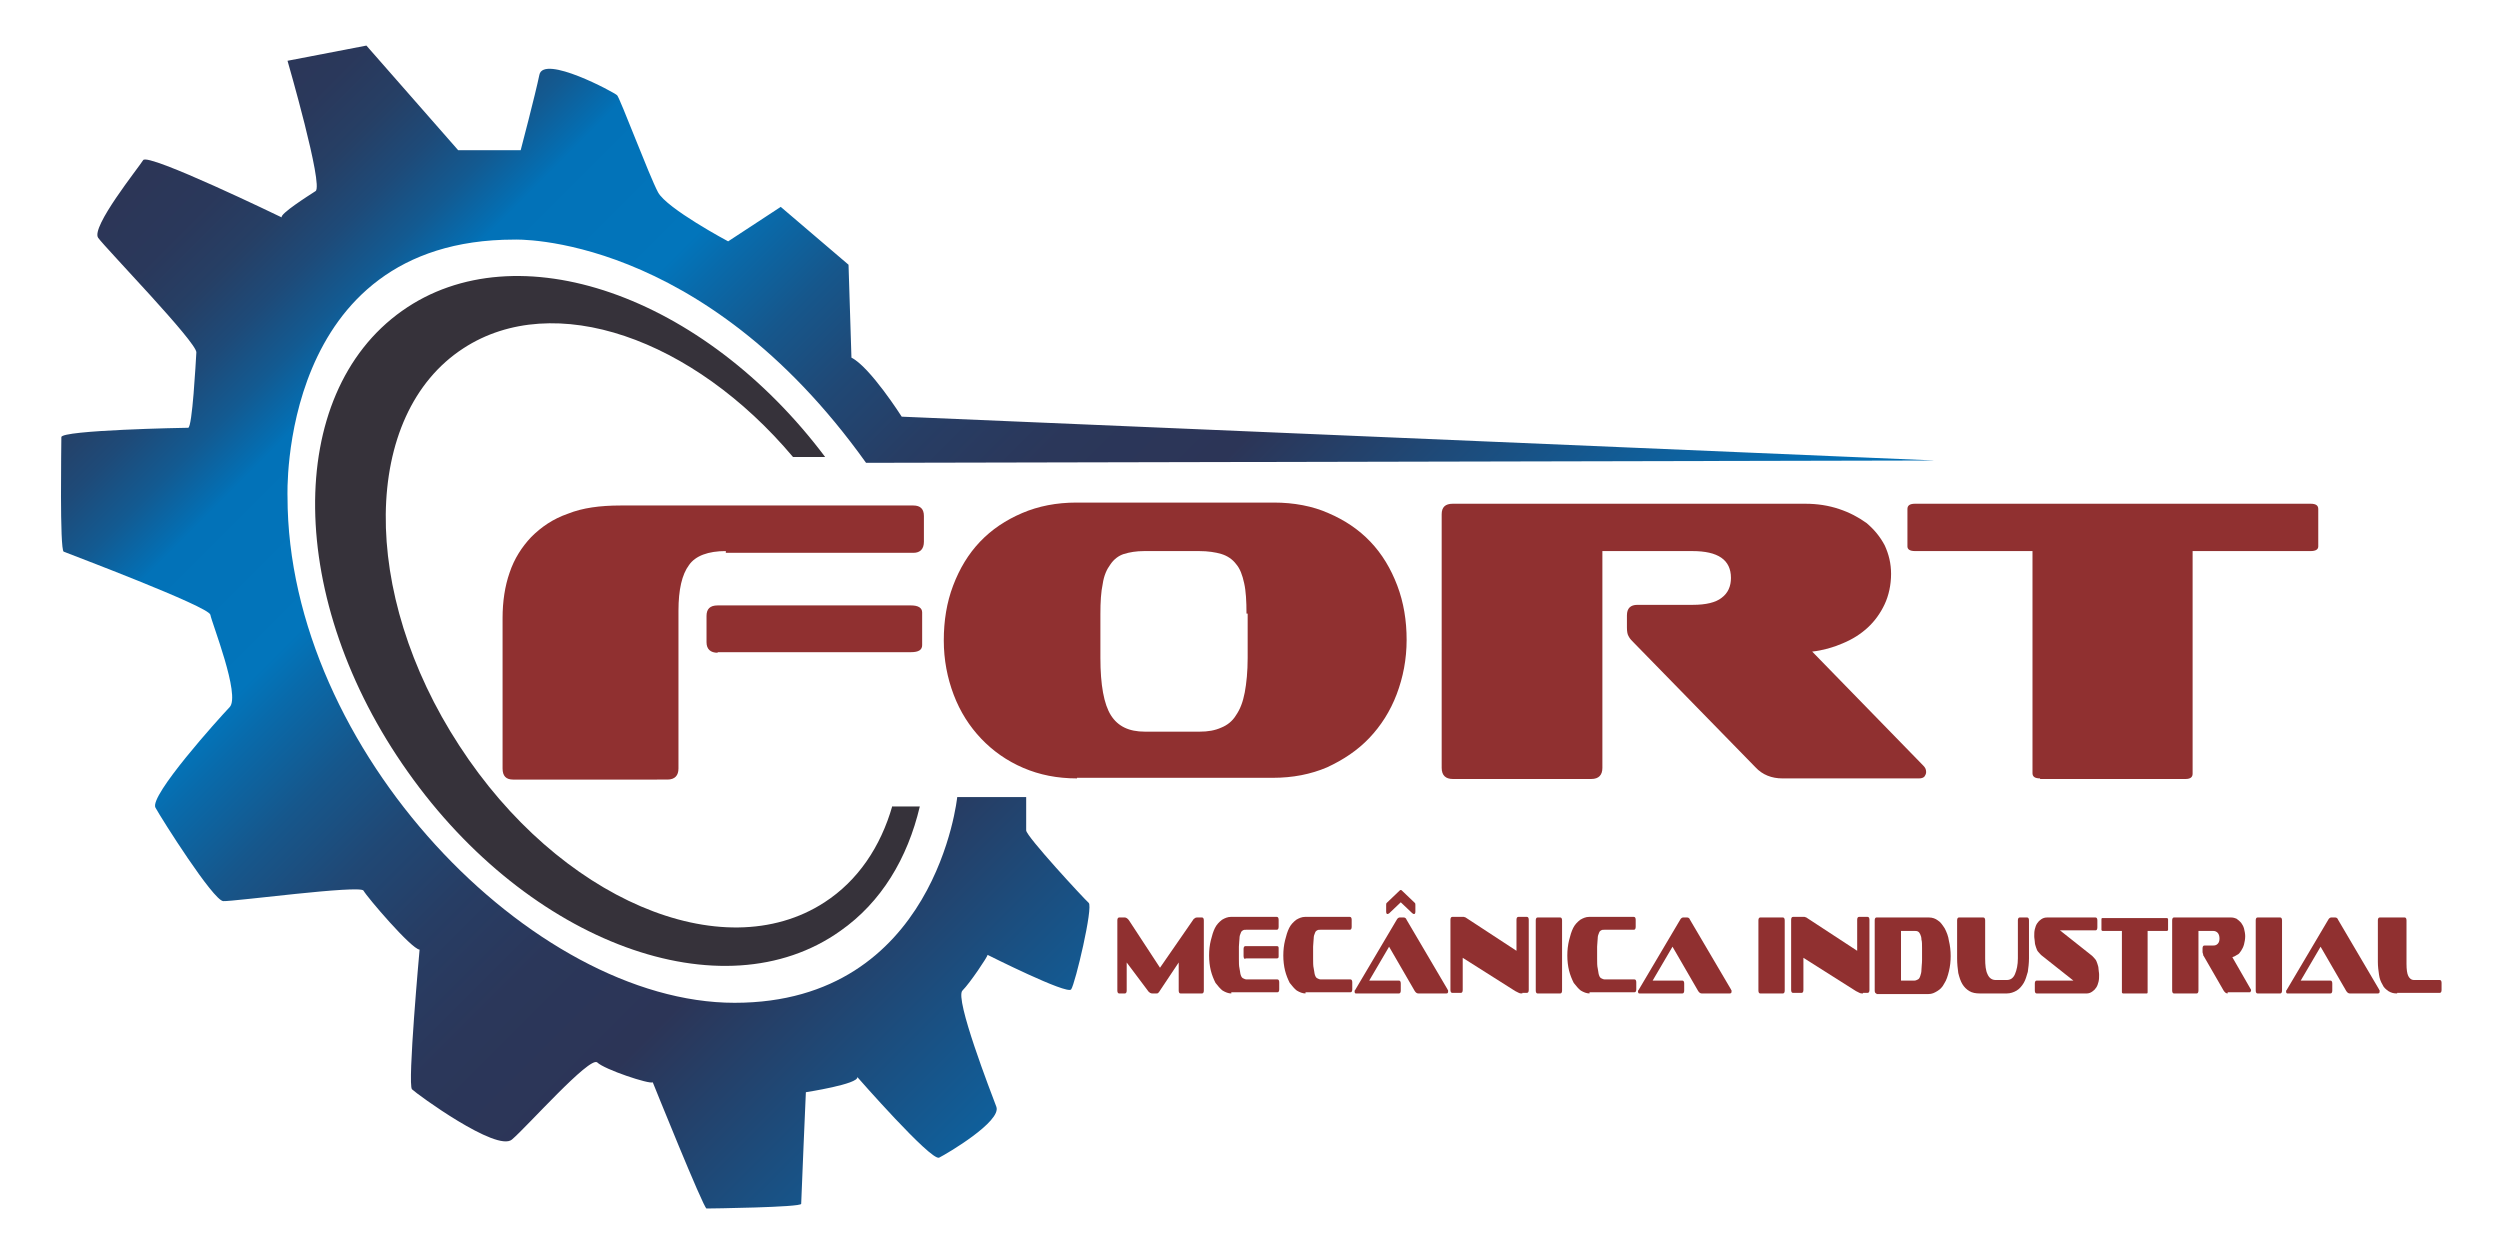
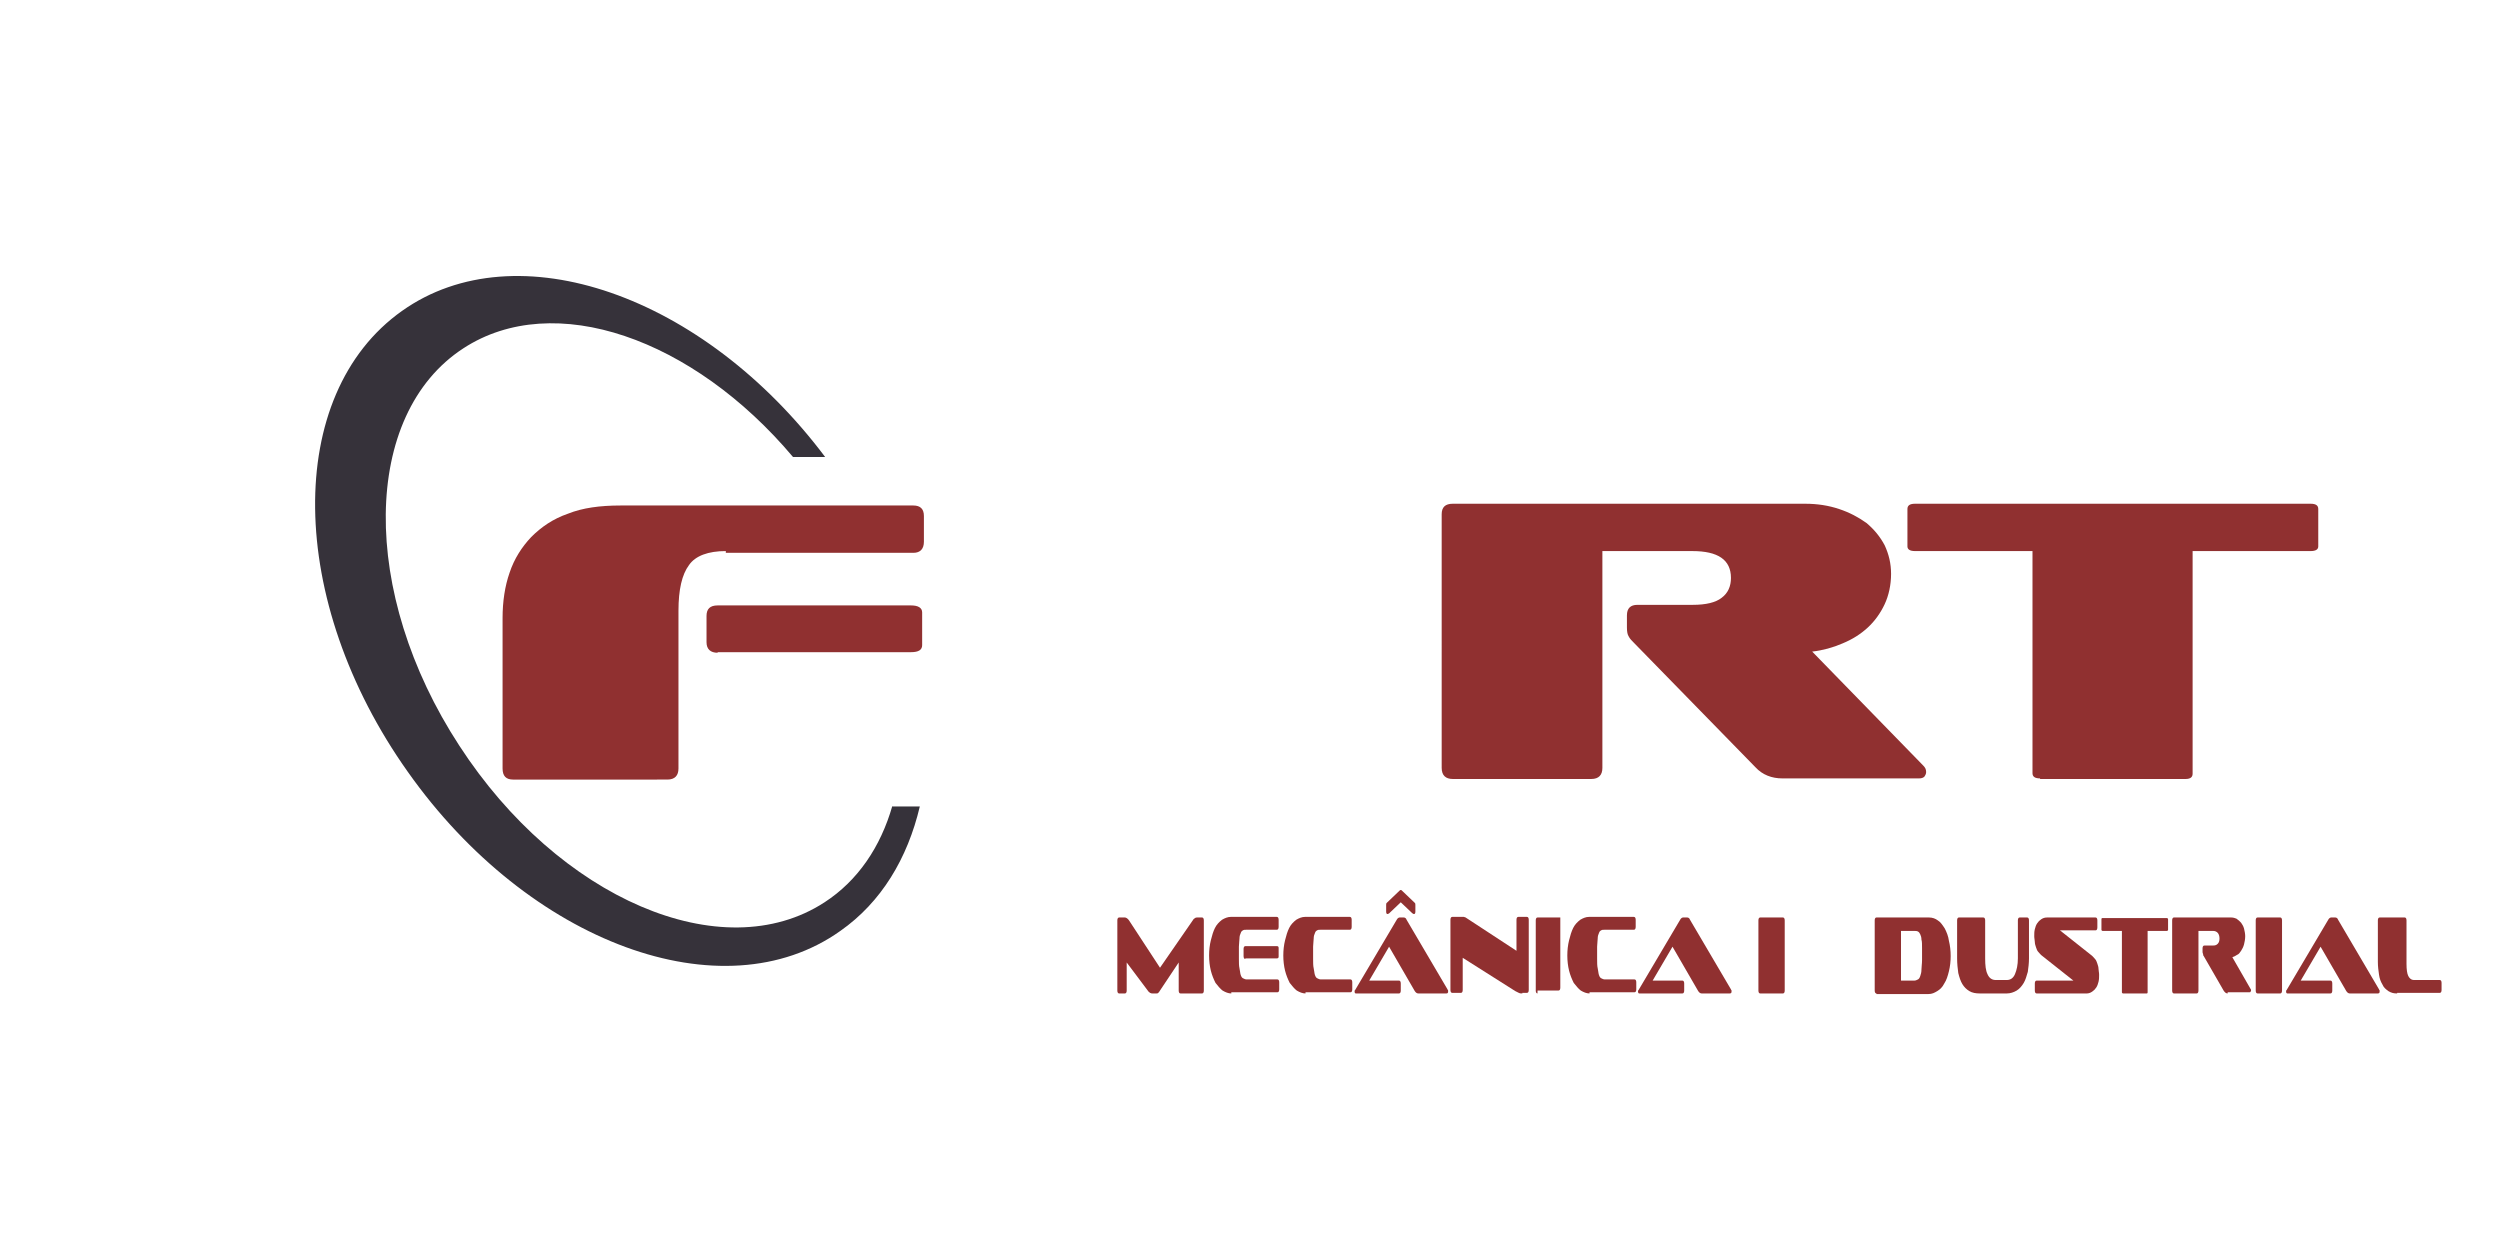
<svg xmlns="http://www.w3.org/2000/svg" version="1.1" id="Layer_2" x="0px" y="0px" viewBox="0 0 427.8 214.2" style="enable-background:new 0 0 427.8 214.2;" xml:space="preserve">
  <style type="text/css">
	.st0{fill:url(#SVGID_1_);}
	.st1{fill:#36323A;}
	.st2{fill:#903030;}
</style>
  <linearGradient id="SVGID_1_" gradientUnits="userSpaceOnUse" x1="61.449" y1="-6.517" x2="240.493" y2="172.527">
    <stop offset="0" style="stop-color:#2C3657" />
    <stop offset="4.259427e-02" style="stop-color:#2A385B" />
    <stop offset="8.078543e-02" style="stop-color:#263F65" />
    <stop offset="0.117" style="stop-color:#1E4A78" />
    <stop offset="0.153" style="stop-color:#135A91" />
    <stop offset="0.187" style="stop-color:#046EB2" />
    <stop offset="0.192" style="stop-color:#0272B8" />
    <stop offset="0.291" style="stop-color:#0275BB" />
    <stop offset="0.318" style="stop-color:#096AAA" />
    <stop offset="0.373" style="stop-color:#16578C" />
    <stop offset="0.431" style="stop-color:#204875" />
    <stop offset="0.494" style="stop-color:#273D64" />
    <stop offset="0.563" style="stop-color:#2B375A" />
    <stop offset="0.651" style="stop-color:#2C3557" />
    <stop offset="0.932" style="stop-color:#056FB4" />
  </linearGradient>
-   <path class="st0" d="M331.1,78.8l-176.8-7.5c0,0-5.4-8.5-8.6-10.1l-0.5-15.9l-11.6-9.9l-9,5.9c0,0-10.5-5.6-12-8.4  c-1.5-2.8-6.5-16.1-7-16.6S93,9.3,92.3,12.8c-0.7,3.4-3.2,12.9-3.2,12.9H78.4L62.7,7.8l-13.5,2.6c0,0,6.2,21.4,4.8,22.3  c-1.4,0.9-6.1,3.9-5.8,4.5c0,0-22.9-11.1-23.7-9.8s-9,11.5-7.7,13.3s16.9,17.9,16.8,19.6c-0.1,1.7-0.7,12.9-1.4,12.9  c-0.7,0-21.7,0.4-21.7,1.6s-0.3,19.3,0.4,19.6s24.9,9.4,25.1,10.8c0.2,1.3,5.2,13.8,3.3,15.8s-13.8,15.2-12.7,17.2s9.9,15.9,11.6,16  c1.7,0.1,23.4-2.8,24-1.8c0.6,1.1,8.2,10,9.6,10.1c0,0-2.1,23.1-1.3,23.9S85,197.2,87.6,195c2.6-2.2,13.3-14.3,14.6-13.2  c1.2,1.2,9,3.8,9.5,3.4c0,0,8.7,21.6,9.2,21.6c0.6,0,16.2-0.2,16.2-0.8c0-0.7,0.8-19.1,0.8-19.1s9.1-1.4,8.8-2.6  c0,0,12.6,14.4,14,13.8c1.4-0.7,10.7-6.2,9.8-8.7c-0.9-2.4-7.2-18.6-5.8-19.9c1.3-1.3,4.3-5.8,4.3-6.1c0,0,13.7,6.9,14.3,5.9  c0.7-1,3.8-14.1,3-14.8c-0.8-0.7-10.7-11.4-10.7-12.4s0-5.7,0-5.7h-11.8c0,0-3.6,35.2-38.1,35.2s-76.5-43.2-76.5-86.6  c0,0-1.7-44,38.8-44c0,0,32-1.3,60.2,38.2L331.1,78.8z" />
  <path class="st1" d="M152.7,137.9c-2,7-5.9,12.8-11.6,16.5c-17.5,11.4-45.5-0.6-62.5-26.8c-17.1-26.2-16.7-56.7,0.7-68  c15.5-10.1,39.3-1.7,56.4,18.6h5.5c-20.8-27.7-52.8-38.9-72.4-25c-20.2,14.3-19.8,49.6,1,78.9c20.7,29.3,53.9,41.5,74,27.2  c7-4.9,11.5-12.4,13.6-21.3H152.7z" />
  <g>
    <path class="st2" d="M124.2,94.3c-3,0-5.2,0.8-6.3,2.4c-1.2,1.6-1.8,4.2-1.8,7.8v27c0,1.2-0.6,1.9-1.9,1.9H87.8   c-1.2,0-1.8-0.6-1.8-1.9v-25.7c0-2.9,0.4-5.5,1.2-7.8c0.8-2.4,2.1-4.4,3.7-6.1c1.7-1.7,3.7-3.1,6.3-4c2.5-1,5.5-1.4,9-1.4h50.1   c1.2,0,1.8,0.6,1.8,1.8v4.4c0,1.2-0.6,1.9-1.8,1.9H124.2z M122.8,111.7c-1.2,0-1.9-0.6-1.9-1.8v-4.5c0-1.2,0.6-1.8,1.9-1.8h33.1   c1.2,0,1.9,0.4,1.9,1.2v5.6c0,0.8-0.6,1.2-1.9,1.2H122.8z" />
-     <path class="st2" d="M184.3,133.2c-3.4,0-6.4-0.6-9.2-1.8c-2.8-1.2-5.2-2.9-7.2-5c-2-2.1-3.6-4.6-4.7-7.5c-1.1-2.9-1.7-6-1.7-9.3   c0-3.4,0.5-6.5,1.6-9.4c1.1-2.9,2.6-5.4,4.6-7.5c2-2.1,4.4-3.7,7.2-4.9c2.8-1.2,5.9-1.8,9.3-1.8h33.8c3.4,0,6.6,0.6,9.3,1.8   c2.8,1.2,5.2,2.8,7.2,4.9c2,2.1,3.5,4.6,4.6,7.5c1.1,2.9,1.6,6,1.6,9.3c0,3.3-0.6,6.4-1.7,9.3c-1.1,2.9-2.7,5.4-4.7,7.5   c-2,2.1-4.4,3.7-7.2,5c-2.8,1.2-5.9,1.8-9.3,1.8H184.3z M213.3,105c0-2.1-0.1-3.9-0.4-5.2c-0.3-1.4-0.7-2.5-1.4-3.3   c-0.6-0.8-1.5-1.4-2.5-1.7c-1-0.3-2.3-0.5-3.8-0.5h-9.4c-1.4,0-2.5,0.2-3.5,0.5c-0.9,0.3-1.7,0.9-2.3,1.8c-0.6,0.8-1.1,1.9-1.3,3.3   c-0.3,1.4-0.4,3.1-0.4,5.2v7.5c0,4.6,0.6,7.9,1.8,9.8c1.2,1.9,3.1,2.8,5.8,2.8h9.4c1.4,0,2.6-0.2,3.7-0.7c1-0.4,1.9-1.1,2.5-2.1   c0.7-1,1.2-2.3,1.5-3.9c0.3-1.6,0.5-3.6,0.5-5.9V105z" />
    <path class="st2" d="M305,133.2c-1.8,0-3.4-0.6-4.6-1.9l-20.8-21.3c-0.4-0.4-0.7-0.7-0.9-1.1c-0.2-0.3-0.3-0.8-0.3-1.5v-2.1   c0-1.2,0.6-1.8,1.8-1.8h9.5c2.2,0,3.9-0.4,4.9-1.2c1.1-0.8,1.6-2,1.6-3.4c0-3.1-2.2-4.6-6.6-4.6h-15.4v37.1c0,1.2-0.6,1.9-1.9,1.9   h-23.7c-1.2,0-1.9-0.6-1.9-1.9V88c0-1.2,0.6-1.8,1.9-1.8h60.3c2.1,0,4,0.3,5.8,0.9c1.8,0.6,3.3,1.4,4.7,2.4   c1.3,1.1,2.3,2.3,3.1,3.8c0.7,1.5,1.1,3.1,1.1,4.9c0,1.9-0.4,3.7-1.1,5.2c-0.7,1.5-1.7,2.9-2.9,4c-1.2,1.1-2.6,2-4.3,2.7   c-1.6,0.7-3.4,1.2-5.2,1.4l19,19.5c0.3,0.3,0.5,0.6,0.5,1.1c0,0.3-0.1,0.5-0.3,0.8c-0.2,0.2-0.5,0.3-0.9,0.3H305z" />
    <path class="st2" d="M349.1,133.2c-0.9,0-1.3-0.3-1.3-0.9V94.3h-20.1c-0.9,0-1.3-0.3-1.3-0.8v-6.4c0-0.6,0.4-0.9,1.3-0.9h67.7   c0.9,0,1.3,0.3,1.3,0.9v6.4c0,0.5-0.4,0.8-1.3,0.8h-20.2v38.1c0,0.6-0.4,0.9-1.2,0.9H349.1z" />
  </g>
  <g>
    <path class="st2" d="M202,170c-0.2,0-0.3-0.2-0.3-0.5v-4.8l-3.2,4.8c-0.1,0.2-0.2,0.3-0.3,0.4c-0.1,0.1-0.2,0.1-0.3,0.1h-0.7   c-0.1,0-0.2,0-0.4-0.1c-0.1-0.1-0.3-0.2-0.4-0.4l-3.6-4.8v4.8c0,0.3-0.1,0.5-0.3,0.5h-1c-0.2,0-0.3-0.2-0.3-0.5v-12   c0-0.3,0.1-0.5,0.3-0.5h1c0.2,0,0.5,0.2,0.7,0.5l5.3,8.1l5.6-8.1c0.1-0.2,0.2-0.3,0.4-0.4c0.1-0.1,0.3-0.1,0.4-0.1h0.8   c0.2,0,0.3,0.2,0.3,0.5v12c0,0.3-0.1,0.5-0.3,0.5H202z" />
    <path class="st2" d="M210.7,170c-0.5,0-1-0.2-1.5-0.5c-0.4-0.3-0.8-0.8-1.2-1.3c-0.3-0.6-0.6-1.3-0.8-2.1c-0.2-0.8-0.3-1.7-0.3-2.6   c0-0.9,0.1-1.8,0.3-2.6c0.2-0.8,0.4-1.5,0.7-2.1c0.3-0.6,0.7-1,1.2-1.4c0.5-0.3,1-0.5,1.5-0.5h7.9c0.2,0,0.3,0.2,0.3,0.5v1.2   c0,0.3-0.1,0.5-0.3,0.5h-5.2c-0.2,0-0.5,0-0.6,0.1c-0.2,0.1-0.3,0.2-0.4,0.5c-0.1,0.2-0.2,0.5-0.2,0.9c0,0.4-0.1,0.9-0.1,1.4v2.1   c0,0.6,0,1.2,0.1,1.6c0.1,0.4,0.1,0.8,0.2,1.1c0.1,0.3,0.2,0.5,0.4,0.6c0.2,0.1,0.4,0.2,0.6,0.2h5.3c0.2,0,0.3,0.2,0.3,0.5v1.2   c0,0.3-0.1,0.5-0.3,0.5H210.7z M213.1,164.1c-0.2,0-0.3-0.2-0.3-0.5v-1.2c0-0.3,0.1-0.5,0.3-0.5h5.4c0.2,0,0.3,0.1,0.3,0.3v1.5   c0,0.2-0.1,0.3-0.3,0.3H213.1z" />
    <path class="st2" d="M223.4,170c-0.5,0-1-0.2-1.5-0.5c-0.4-0.3-0.8-0.8-1.2-1.3c-0.3-0.6-0.6-1.3-0.8-2.1c-0.2-0.8-0.3-1.7-0.3-2.6   c0-0.9,0.1-1.8,0.3-2.6c0.2-0.8,0.4-1.5,0.7-2.1c0.3-0.6,0.7-1,1.2-1.4c0.5-0.3,1-0.5,1.5-0.5h7.7c0.2,0,0.3,0.2,0.3,0.5v1.2   c0,0.3-0.1,0.5-0.3,0.5h-5c-0.2,0-0.5,0-0.6,0.1c-0.2,0.1-0.3,0.2-0.4,0.5c-0.1,0.2-0.2,0.5-0.2,0.9c0,0.4-0.1,0.9-0.1,1.4v2.1   c0,0.6,0,1.2,0.1,1.6c0.1,0.4,0.1,0.8,0.2,1.1c0.1,0.3,0.2,0.5,0.4,0.6c0.2,0.1,0.4,0.2,0.6,0.2h5.1c0.2,0,0.3,0.2,0.3,0.5v1.2   c0,0.3-0.1,0.5-0.3,0.5H223.4z" />
    <path class="st2" d="M242.7,170c-0.2,0-0.4-0.1-0.6-0.4l-4.4-7.6l-3.4,5.8h5.1c0.2,0,0.3,0.2,0.3,0.5v1.2c0,0.3-0.1,0.5-0.3,0.5   H232c-0.1,0-0.2-0.1-0.2-0.3c0,0,0-0.1,0-0.1c0-0.1,0-0.1,0.1-0.2l7.1-12c0.1-0.2,0.3-0.4,0.5-0.4h0.7c0.2,0,0.4,0.1,0.5,0.4   l7,11.9c0,0.1,0.1,0.1,0.1,0.2c0,0.1,0,0.1,0,0.2c0,0.2-0.1,0.3-0.3,0.3H242.7z M239.7,154.4l-2,1.9c-0.1,0-0.1,0.1-0.2,0.1   c0,0-0.1,0-0.1,0c-0.1,0-0.2-0.1-0.2-0.4v-1.1c0-0.2,0-0.3,0.1-0.4l2.2-2.1c0.1-0.1,0.1-0.1,0.2-0.1c0.1,0,0.1,0,0.2,0.1l2.2,2.1   c0.1,0.1,0.1,0.2,0.1,0.4v1.1c0,0.3-0.1,0.4-0.2,0.4c0,0-0.1,0-0.1,0c-0.1,0-0.1-0.1-0.2-0.1L239.7,154.4z" />
    <path class="st2" d="M260.5,170c-0.2,0-0.4,0-0.6-0.1c-0.2-0.1-0.4-0.2-0.6-0.3l-9-5.7v5.5c0,0.3-0.1,0.5-0.3,0.5h-1.5   c-0.2,0-0.3-0.2-0.3-0.5v-12c0-0.3,0.1-0.5,0.3-0.5h1.4c0.1,0,0.2,0,0.3,0c0.1,0,0.2,0,0.3,0c0.1,0,0.2,0.1,0.3,0.1   c0.1,0.1,0.2,0.1,0.3,0.2l8.4,5.5v-5.3c0-0.3,0.1-0.5,0.3-0.5h1.5c0.2,0,0.3,0.2,0.3,0.5v12c0,0.3-0.1,0.5-0.3,0.5H260.5z" />
-     <path class="st2" d="M263.1,170c-0.2,0-0.3-0.2-0.3-0.5v-12c0-0.3,0.1-0.5,0.3-0.5h3.9c0.2,0,0.3,0.2,0.3,0.5v12   c0,0.3-0.1,0.5-0.3,0.5H263.1z" />
+     <path class="st2" d="M263.1,170c-0.2,0-0.3-0.2-0.3-0.5v-12c0-0.3,0.1-0.5,0.3-0.5h3.9v12   c0,0.3-0.1,0.5-0.3,0.5H263.1z" />
    <path class="st2" d="M272,170c-0.5,0-1-0.2-1.5-0.5c-0.4-0.3-0.8-0.8-1.2-1.3c-0.3-0.6-0.6-1.3-0.8-2.1c-0.2-0.8-0.3-1.7-0.3-2.6   c0-0.9,0.1-1.8,0.3-2.6c0.2-0.8,0.4-1.5,0.7-2.1c0.3-0.6,0.7-1,1.2-1.4c0.5-0.3,1-0.5,1.5-0.5h7.7c0.2,0,0.3,0.2,0.3,0.5v1.2   c0,0.3-0.1,0.5-0.3,0.5h-5c-0.2,0-0.5,0-0.6,0.1c-0.2,0.1-0.3,0.2-0.4,0.5c-0.1,0.2-0.2,0.5-0.2,0.9c0,0.4-0.1,0.9-0.1,1.4v2.1   c0,0.6,0,1.2,0.1,1.6c0.1,0.4,0.1,0.8,0.2,1.1c0.1,0.3,0.2,0.5,0.4,0.6c0.2,0.1,0.4,0.2,0.6,0.2h5.1c0.2,0,0.3,0.2,0.3,0.5v1.2   c0,0.3-0.1,0.5-0.3,0.5H272z" />
    <path class="st2" d="M291.2,170c-0.2,0-0.4-0.1-0.6-0.4l-4.4-7.6l-3.4,5.8h5.1c0.2,0,0.3,0.2,0.3,0.5v1.2c0,0.3-0.1,0.5-0.3,0.5   h-7.4c-0.1,0-0.2-0.1-0.2-0.3c0,0,0-0.1,0-0.1c0-0.1,0-0.1,0.1-0.2l7.1-12c0.1-0.2,0.3-0.4,0.5-0.4h0.7c0.2,0,0.4,0.1,0.5,0.4   l7,11.9c0,0.1,0.1,0.1,0.1,0.2c0,0.1,0,0.1,0,0.2c0,0.2-0.1,0.3-0.3,0.3H291.2z" />
    <path class="st2" d="M301.2,170c-0.2,0-0.3-0.2-0.3-0.5v-12c0-0.3,0.1-0.5,0.3-0.5h3.9c0.2,0,0.3,0.2,0.3,0.5v12   c0,0.3-0.1,0.5-0.3,0.5H301.2z" />
-     <path class="st2" d="M318.8,170c-0.2,0-0.4,0-0.6-0.1c-0.2-0.1-0.4-0.2-0.6-0.3l-9-5.7v5.5c0,0.3-0.1,0.5-0.3,0.5h-1.5   c-0.2,0-0.3-0.2-0.3-0.5v-12c0-0.3,0.1-0.5,0.3-0.5h1.4c0.1,0,0.2,0,0.3,0c0.1,0,0.2,0,0.3,0c0.1,0,0.2,0.1,0.3,0.1   c0.1,0.1,0.2,0.1,0.3,0.2l8.4,5.5v-5.3c0-0.3,0.1-0.5,0.3-0.5h1.5c0.2,0,0.3,0.2,0.3,0.5v12c0,0.3-0.1,0.5-0.3,0.5H318.8z" />
    <path class="st2" d="M321.1,170c-0.2,0-0.3-0.2-0.3-0.5v-12c0-0.3,0.1-0.5,0.3-0.5h9c0.6,0,1.1,0.2,1.5,0.5   c0.5,0.3,0.8,0.8,1.2,1.4c0.3,0.6,0.6,1.3,0.7,2.1c0.2,0.8,0.3,1.7,0.3,2.6c0,0.9-0.1,1.8-0.3,2.6c-0.2,0.8-0.4,1.5-0.8,2.1   c-0.3,0.6-0.7,1-1.2,1.3c-0.5,0.3-0.9,0.5-1.5,0.5H321.1z M328.9,162.2c0-0.6,0-1.1-0.1-1.4c0-0.4-0.1-0.7-0.2-0.9   c-0.1-0.2-0.2-0.4-0.4-0.5c-0.2-0.1-0.4-0.1-0.6-0.1h-2.3v8.5h2.3c0.2,0,0.4-0.1,0.6-0.2c0.2-0.1,0.3-0.3,0.4-0.6   c0.1-0.3,0.2-0.6,0.2-1.1c0-0.4,0.1-1,0.1-1.6V162.2z" />
    <path class="st2" d="M338.8,170c-0.7,0-1.3-0.1-1.8-0.4c-0.5-0.3-0.9-0.7-1.2-1.2c-0.3-0.5-0.5-1.1-0.7-1.9   c-0.1-0.7-0.2-1.6-0.2-2.5v-6.5c0-0.3,0.1-0.5,0.3-0.5h4.2c0.2,0,0.3,0.2,0.3,0.5v6.5c0,1.2,0.1,2.1,0.4,2.7c0.3,0.7,0.8,1,1.4,1   h1.9c0.6,0,1.1-0.3,1.4-1c0.3-0.7,0.5-1.6,0.5-2.7v-6.5c0-0.3,0.1-0.5,0.3-0.5h1.3c0.2,0,0.3,0.2,0.3,0.5v6.5   c0,0.8-0.1,1.6-0.2,2.3c-0.2,0.7-0.4,1.4-0.7,1.9c-0.3,0.5-0.7,1-1.2,1.3c-0.5,0.3-1.1,0.5-1.7,0.5H338.8z" />
    <path class="st2" d="M348.5,170c-0.2,0-0.3-0.2-0.3-0.5v-1.2c0-0.3,0.1-0.5,0.3-0.5h6.3l-5.3-4.2c-0.3-0.2-0.5-0.5-0.7-0.7   c-0.2-0.2-0.3-0.5-0.4-0.8c-0.1-0.3-0.2-0.6-0.2-0.9c0-0.3-0.1-0.6-0.1-1c0-0.4,0-0.8,0.1-1.2c0.1-0.4,0.2-0.7,0.4-1   c0.2-0.3,0.4-0.5,0.7-0.7c0.3-0.2,0.6-0.3,1-0.3h8.3c0.2,0,0.3,0.2,0.3,0.5v1.2c0,0.3-0.1,0.5-0.3,0.5h-6.1l5.3,4.2   c0.3,0.2,0.5,0.5,0.7,0.7c0.2,0.2,0.3,0.5,0.4,0.8c0.1,0.3,0.2,0.6,0.2,0.9c0,0.3,0.1,0.6,0.1,1c0,0.4,0,0.8-0.1,1.2   c-0.1,0.4-0.2,0.7-0.4,1c-0.2,0.3-0.4,0.5-0.7,0.7c-0.3,0.2-0.6,0.3-0.9,0.3H348.5z" />
    <path class="st2" d="M363.3,170c-0.1,0-0.2-0.1-0.2-0.2v-10.5h-3.3c-0.1,0-0.2-0.1-0.2-0.2v-1.8c0-0.2,0.1-0.2,0.2-0.2h11   c0.1,0,0.2,0.1,0.2,0.2v1.8c0,0.1-0.1,0.2-0.2,0.2h-3.3v10.5c0,0.2-0.1,0.2-0.2,0.2H363.3z" />
    <path class="st2" d="M381.2,170c-0.3,0-0.5-0.2-0.7-0.5l-3.4-5.9c-0.1-0.1-0.1-0.2-0.1-0.3c0-0.1-0.1-0.2-0.1-0.4v-0.6   c0-0.3,0.1-0.5,0.3-0.5h1.5c0.4,0,0.6-0.1,0.8-0.3c0.2-0.2,0.3-0.5,0.3-0.9c0-0.8-0.4-1.3-1.1-1.3h-2.5v10.2c0,0.3-0.1,0.5-0.3,0.5   h-3.9c-0.2,0-0.3-0.2-0.3-0.5v-12c0-0.3,0.1-0.5,0.3-0.5h9.8c0.3,0,0.7,0.1,0.9,0.2c0.3,0.2,0.5,0.4,0.8,0.7c0.2,0.3,0.4,0.6,0.5,1   c0.1,0.4,0.2,0.9,0.2,1.3c0,0.5-0.1,1-0.2,1.4c-0.1,0.4-0.3,0.8-0.5,1.1c-0.2,0.3-0.4,0.6-0.7,0.7c-0.3,0.2-0.5,0.3-0.8,0.4   l3.1,5.4c0.1,0.1,0.1,0.2,0.1,0.3c0,0.1,0,0.1-0.1,0.2c0,0.1-0.1,0.1-0.2,0.1H381.2z" />
    <path class="st2" d="M386.3,170c-0.2,0-0.3-0.2-0.3-0.5v-12c0-0.3,0.1-0.5,0.3-0.5h3.9c0.2,0,0.3,0.2,0.3,0.5v12   c0,0.3-0.1,0.5-0.3,0.5H386.3z" />
    <path class="st2" d="M402.1,170c-0.2,0-0.4-0.1-0.6-0.4l-4.4-7.6l-3.4,5.8h5.1c0.2,0,0.3,0.2,0.3,0.5v1.2c0,0.3-0.1,0.5-0.3,0.5   h-7.4c-0.1,0-0.2-0.1-0.2-0.3c0,0,0-0.1,0-0.1c0-0.1,0-0.1,0.1-0.2l7.1-12c0.1-0.2,0.3-0.4,0.5-0.4h0.7c0.2,0,0.4,0.1,0.5,0.4   l7,11.9c0,0.1,0.1,0.1,0.1,0.2c0,0.1,0,0.1,0,0.2c0,0.2-0.1,0.3-0.3,0.3H402.1z" />
    <path class="st2" d="M410.2,170c-0.6,0-1-0.1-1.5-0.4c-0.4-0.3-0.8-0.6-1-1.1c-0.3-0.5-0.5-1-0.6-1.7c-0.1-0.7-0.2-1.4-0.2-2.2   v-7.1c0-0.3,0.1-0.5,0.3-0.5h4.3c0.2,0,0.3,0.2,0.3,0.5v7.4c0,1,0.1,1.7,0.3,2.1c0.2,0.4,0.5,0.7,1,0.7h4.4c0.2,0,0.3,0.2,0.3,0.5   v1.2c0,0.3-0.1,0.5-0.3,0.5H410.2z" />
  </g>
</svg>